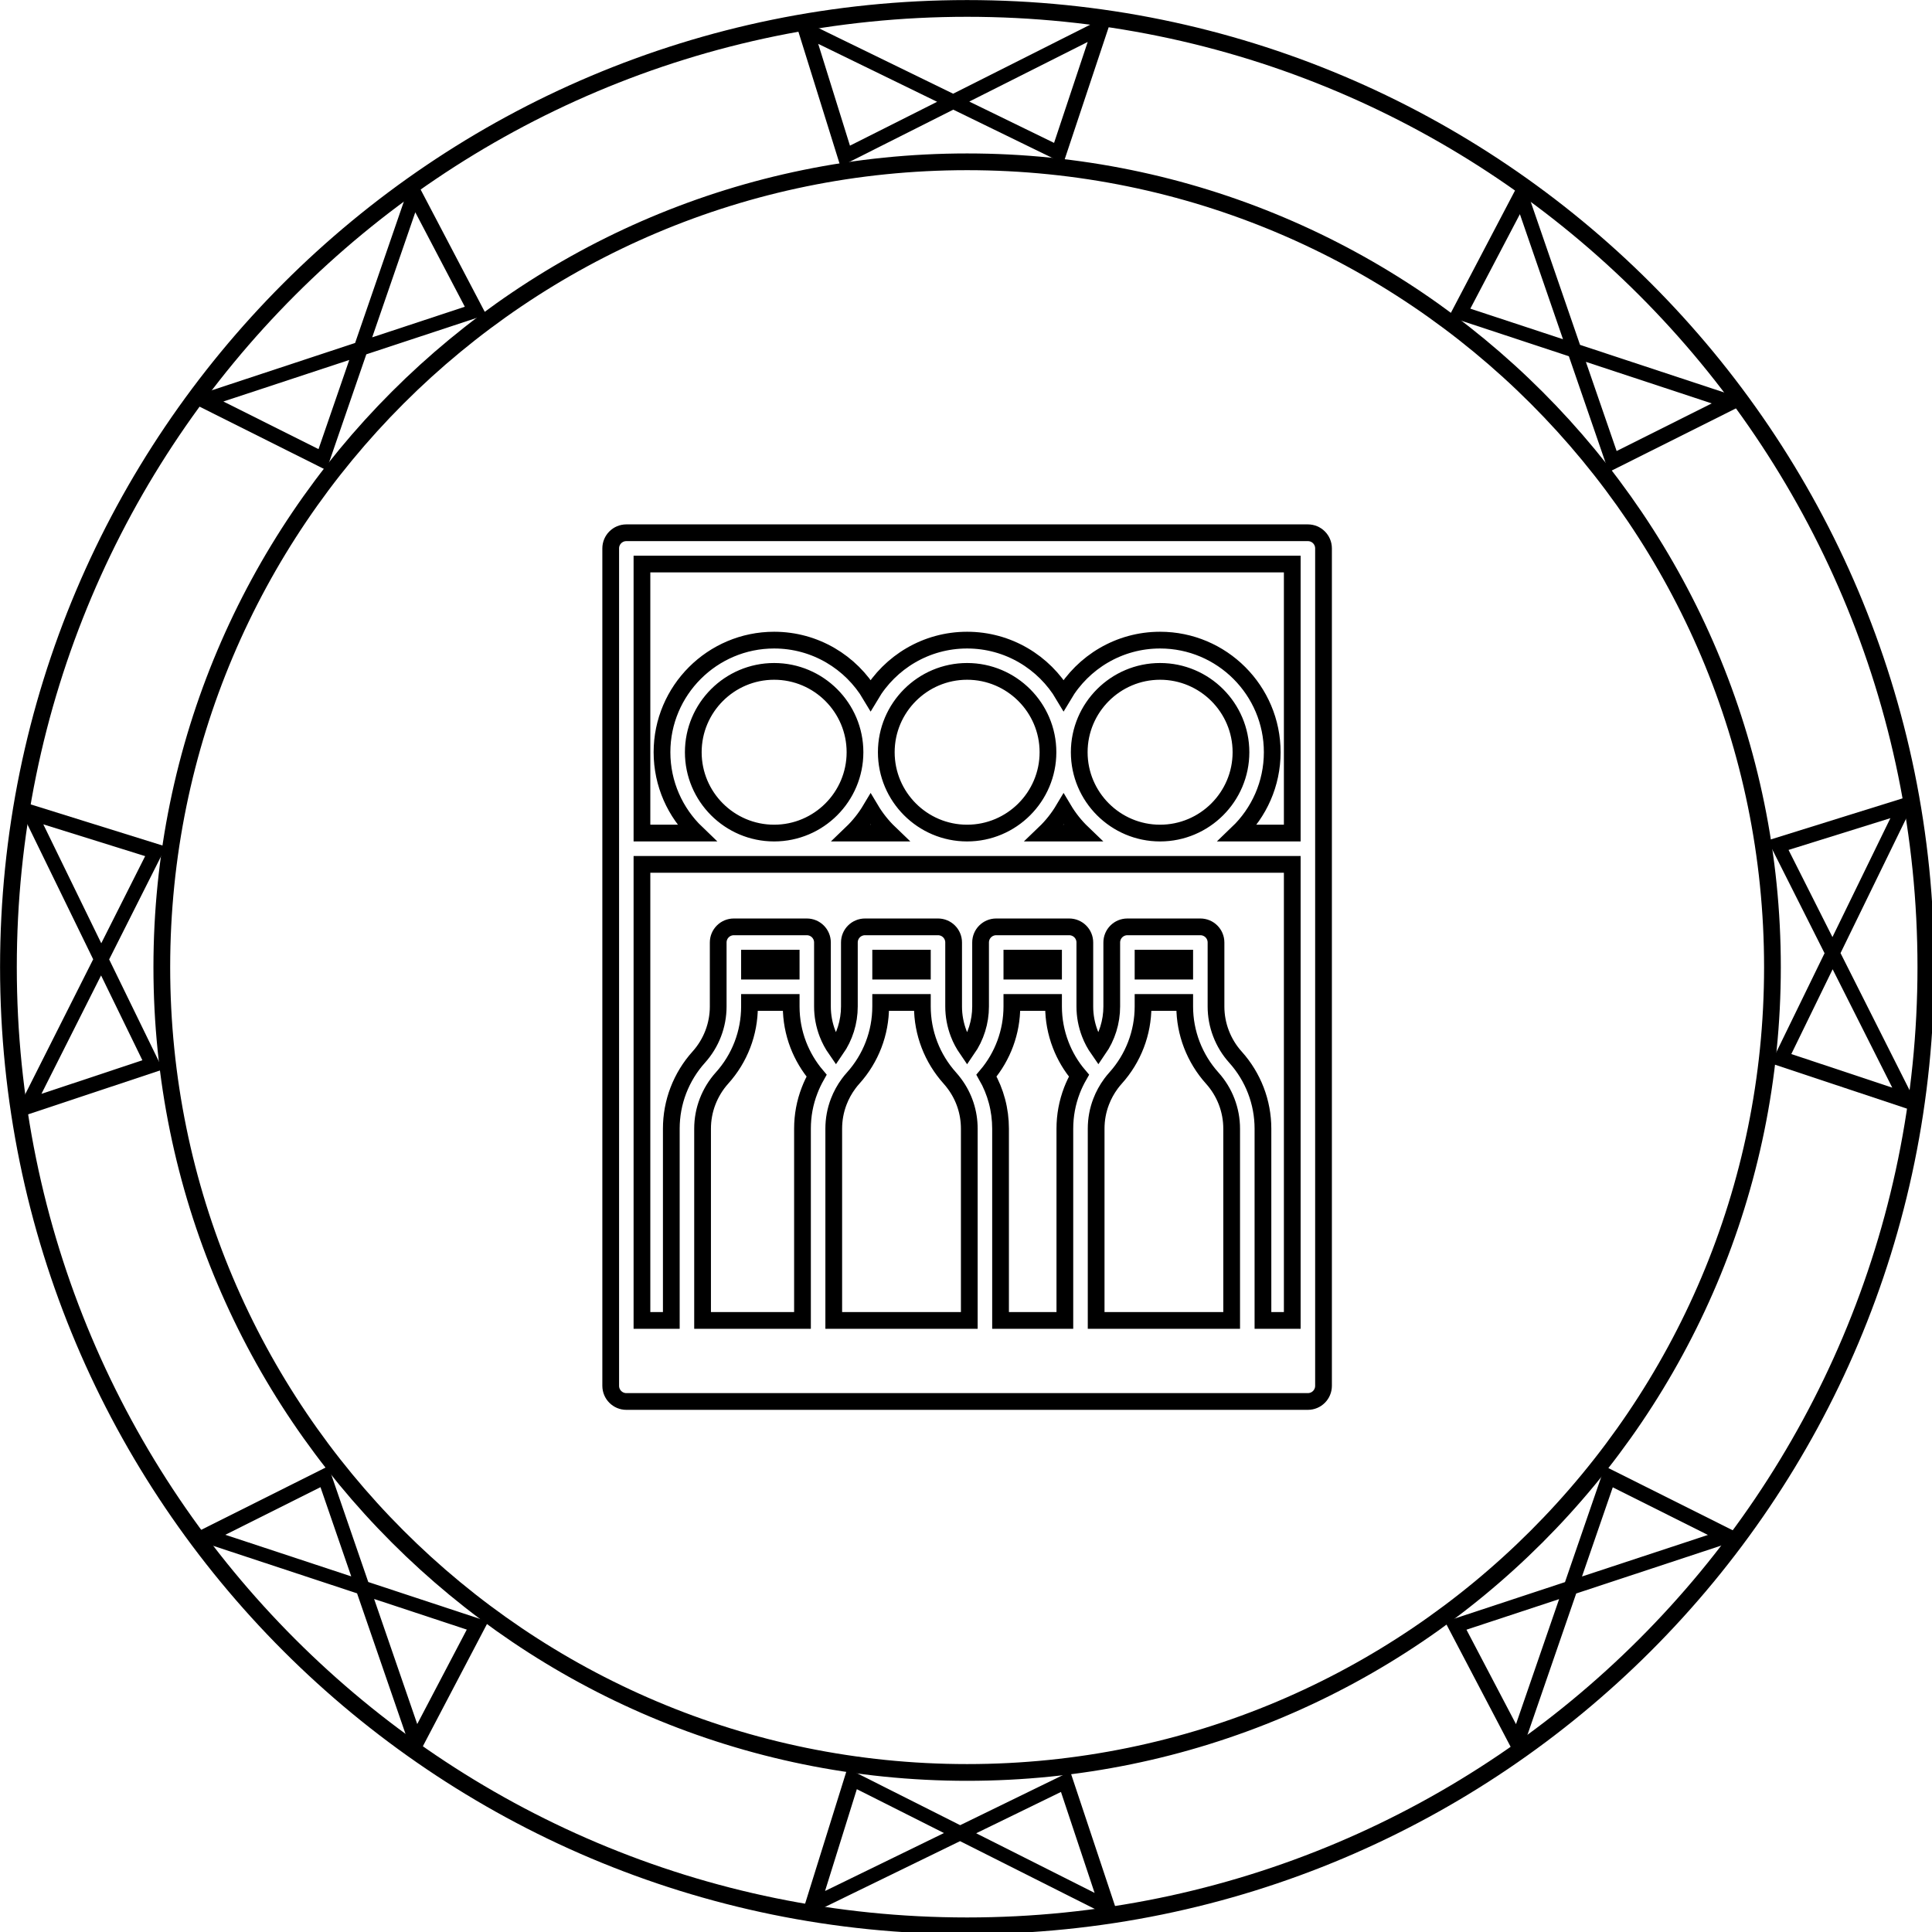
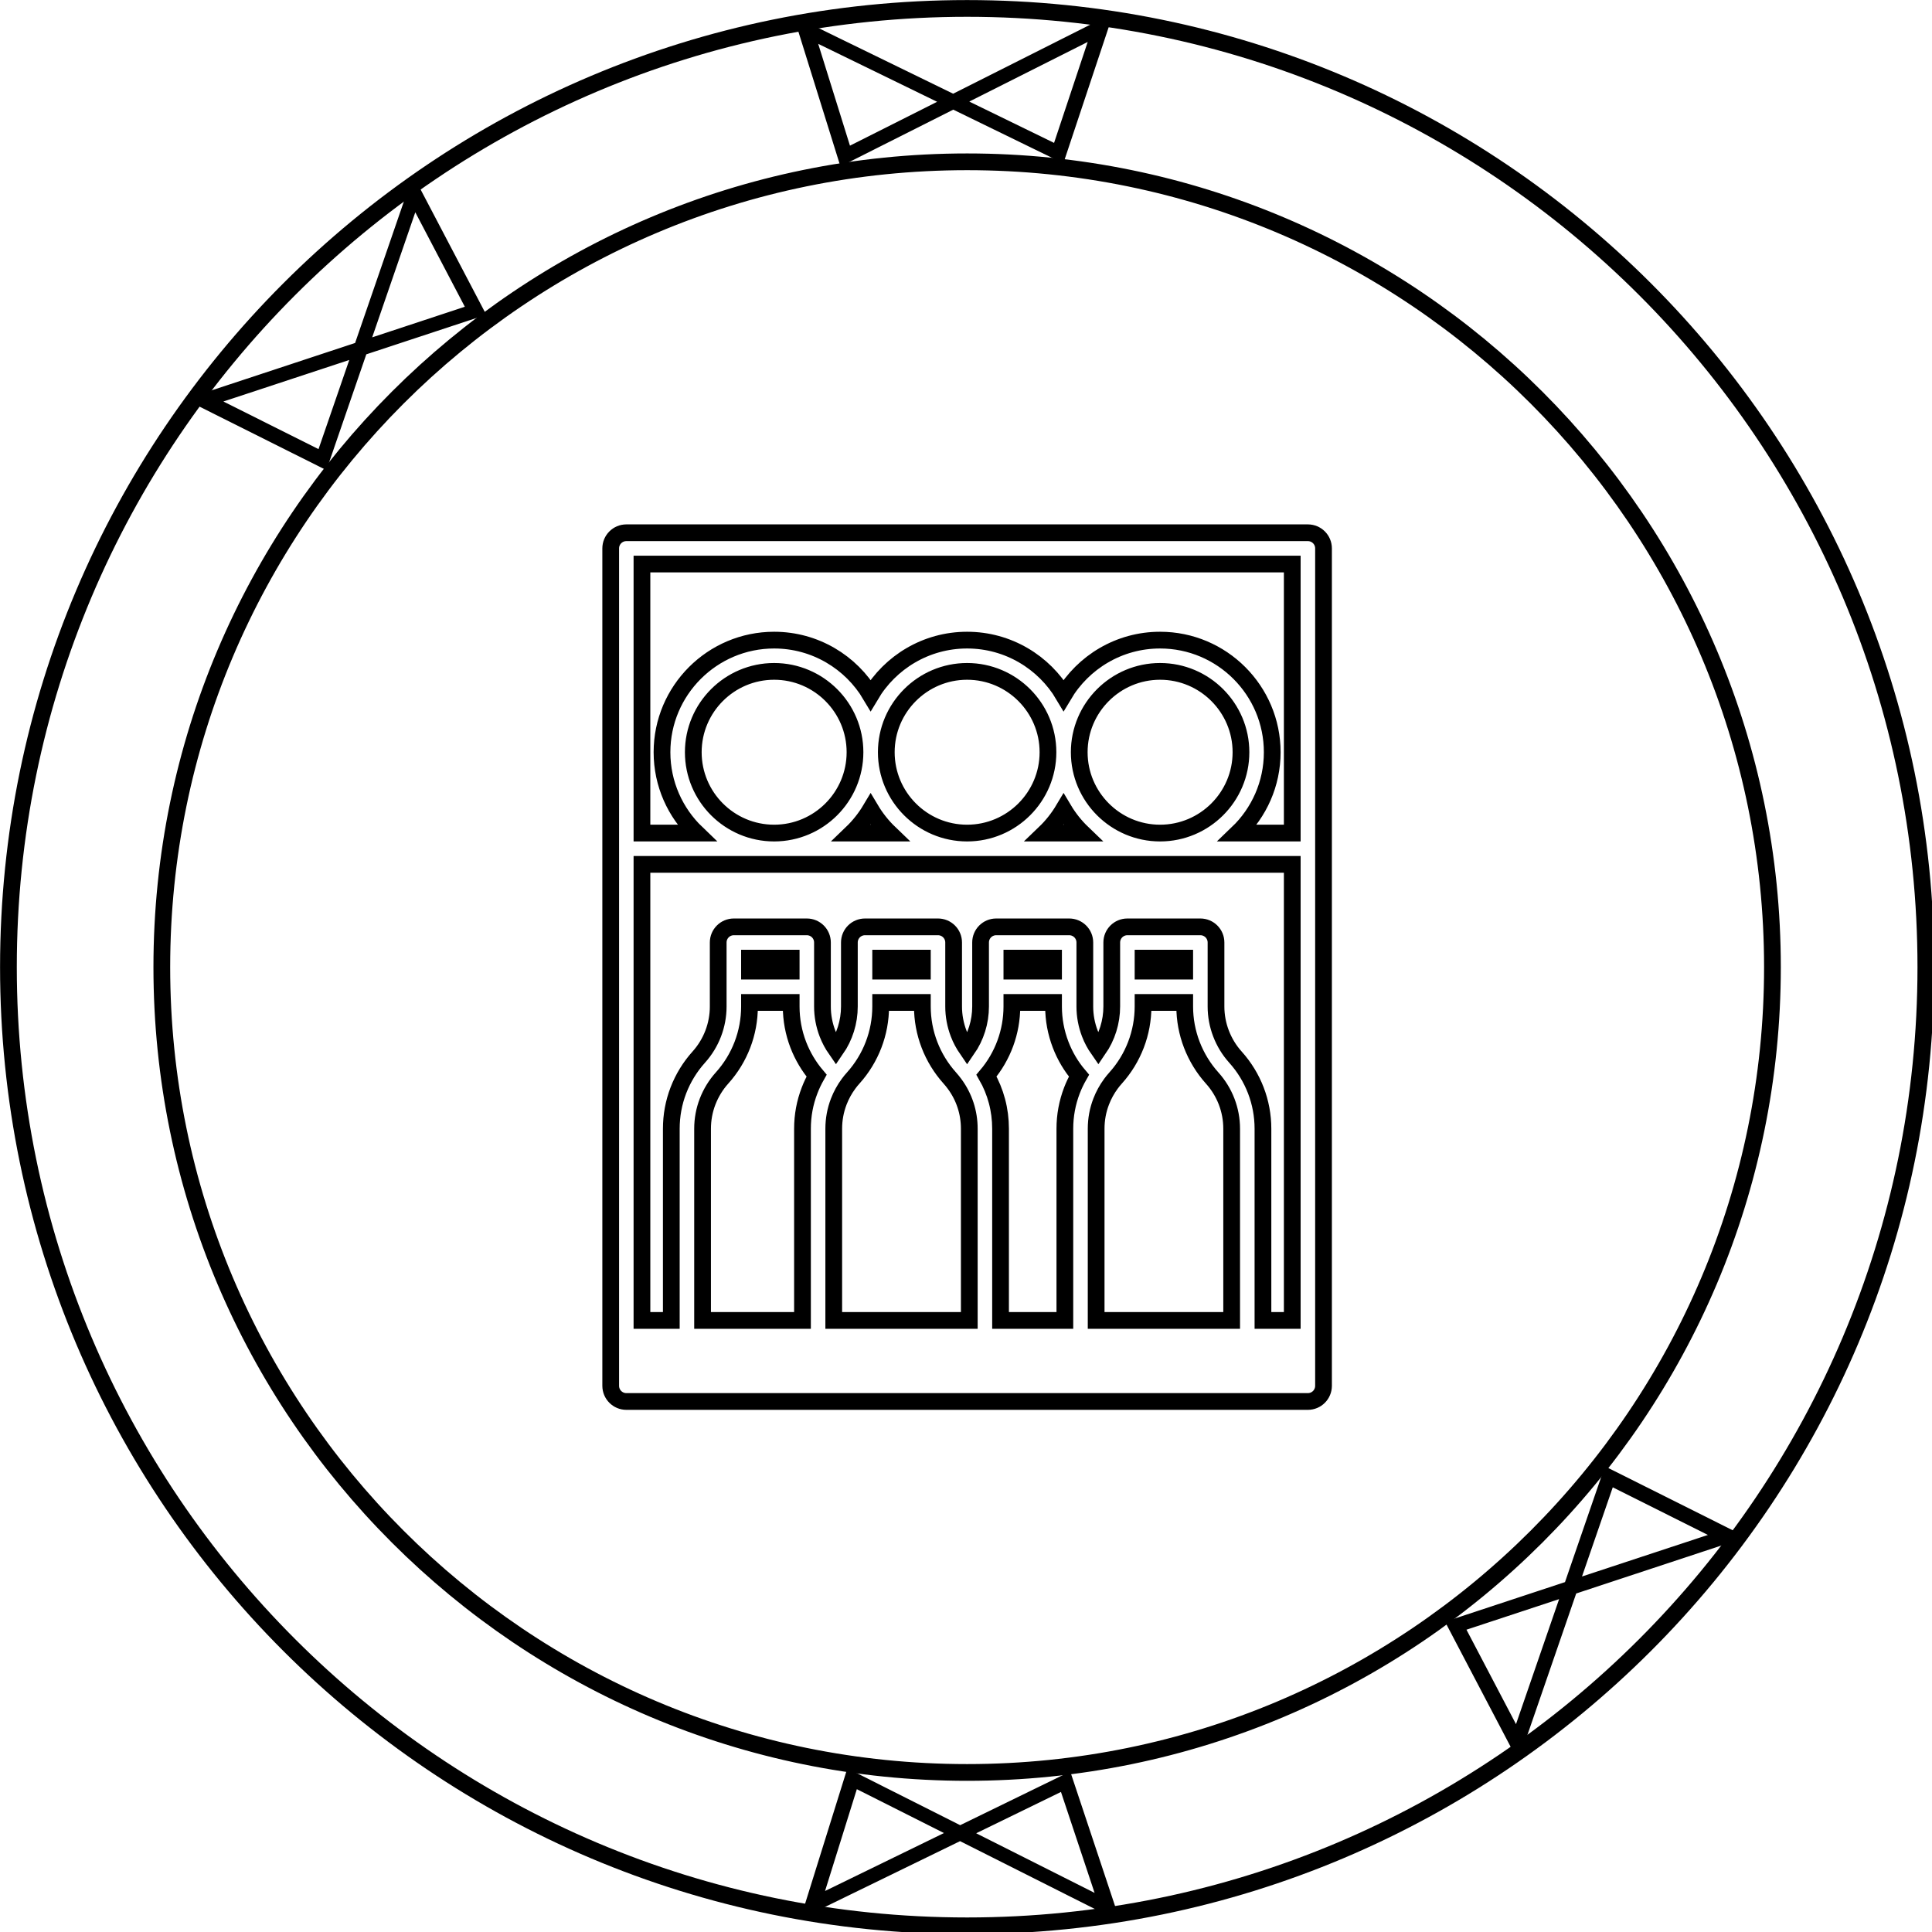
<svg xmlns="http://www.w3.org/2000/svg" version="1.1" width="77" height="77">
  <g id="dp_dp001" transform="matrix(1,0,0,1,-656.932,-266.879)">
    <path id="dp_path002" fill="none" fill-rule="evenodd" stroke="black" stroke-width="0.667" d="M 681.895,322.735 L 709.057,322.735 C 709.403,322.735 709.681,322.455 709.681,322.111 L 709.681,288.735 C 709.681,288.391 709.403,288.112 709.057,288.112 L 681.895,288.112 C 681.551,288.112 681.272,288.391 681.272,288.735 L 681.272,322.111 C 681.272,322.455 681.551,322.735 681.895,322.735 Z M 682.517,289.359 L 708.435,289.359 L 708.435,300.081 L 706.26,300.081 C 707.108,299.268 707.637,298.124 707.637,296.859 C 707.637,294.395 705.632,292.391 703.167,292.391 C 701.532,292.391 700.101,293.273 699.321,294.587 C 698.543,293.273 697.111,292.391 695.476,292.391 C 693.841,292.391 692.411,293.273 691.631,294.587 C 690.852,293.273 689.42,292.391 687.785,292.391 C 685.321,292.391 683.316,294.395 683.316,296.859 C 683.316,298.124 683.845,299.268 684.693,300.081 L 682.517,300.081 Z M 691.631,299.132 C 691.839,299.481 692.093,299.801 692.385,300.081 L 690.877,300.081 C 691.169,299.801 691.423,299.481 691.631,299.132 Z M 687.785,300.081 C 686.008,300.081 684.563,298.636 684.563,296.859 S 686.008,293.637 687.785,293.637 C 689.563,293.637 691.008,295.083 691.008,296.859 S 689.563,300.081 687.785,300.081 Z M 692.255,296.859 C 692.255,295.083 693.7,293.637 695.476,293.637 S 698.699,295.083 698.699,296.859 S 697.253,300.081 695.476,300.081 S 692.255,298.636 692.255,296.859 Z M 699.321,299.132 C 699.529,299.481 699.784,299.801 700.076,300.081 L 698.568,300.081 C 698.86,299.801 699.113,299.481 699.321,299.132 Z M 699.945,296.859 C 699.945,295.083 701.391,293.637 703.167,293.637 C 704.944,293.637 706.391,295.083 706.391,296.859 S 704.944,300.081 703.167,300.081 C 701.391,300.081 699.945,298.636 699.945,296.859 Z M 682.517,301.328 L 708.435,301.328 L 708.435,319.504 L 707.267,319.504 L 707.267,311.864 C 707.267,310.809 706.877,309.796 706.171,309.011 C 705.924,308.737 705.731,308.421 705.597,308.073 C 705.464,307.727 705.396,307.364 705.396,306.992 L 705.396,304.441 C 705.396,304.097 705.117,303.819 704.773,303.819 L 701.864,303.819 C 701.52,303.819 701.241,304.097 701.241,304.441 L 701.241,306.992 C 701.241,307.609 701.053,308.205 700.707,308.707 C 700.569,308.509 700.455,308.299 700.369,308.073 C 700.236,307.727 700.168,307.363 700.168,306.992 L 700.168,304.441 C 700.168,304.097 699.889,303.819 699.545,303.819 L 696.636,303.819 C 696.292,303.819 696.013,304.097 696.013,304.441 L 696.013,306.992 C 696.013,307.608 695.825,308.204 695.477,308.707 C 695.341,308.509 695.225,308.299 695.14,308.073 C 695.007,307.727 694.939,307.363 694.939,306.992 L 694.939,304.441 C 694.939,304.097 694.66,303.819 694.316,303.819 L 691.407,303.819 C 691.063,303.819 690.784,304.097 690.784,304.441 L 690.784,306.992 C 690.784,307.609 690.596,308.205 690.249,308.707 C 690.113,308.511 689.999,308.299 689.912,308.073 C 689.779,307.727 689.711,307.363 689.711,306.992 L 689.711,304.441 C 689.711,304.097 689.432,303.819 689.088,303.819 L 686.179,303.819 C 685.835,303.819 685.556,304.097 685.556,304.441 L 685.556,306.992 C 685.556,307.737 685.281,308.455 684.781,309.011 C 684.432,309.399 684.159,309.844 683.969,310.335 C 683.781,310.824 683.687,311.339 683.687,311.864 L 683.687,319.504 L 682.517,319.504 L 682.517,301.328 Z M 704.149,306.831 L 704.149,306.992 C 704.149,307.517 704.245,308.031 704.433,308.521 C 704.623,309.012 704.896,309.457 705.244,309.845 C 705.744,310.401 706.02,311.117 706.02,311.864 L 706.02,319.504 L 700.619,319.504 L 700.619,311.864 C 700.619,311.493 700.685,311.129 700.819,310.783 C 700.916,310.529 701.047,310.292 701.209,310.071 C 701.267,309.992 701.328,309.917 701.393,309.845 C 702.099,309.06 702.488,308.047 702.488,306.992 L 702.488,306.831 L 704.149,306.831 Z M 702.488,305.584 L 702.488,305.065 L 704.149,305.065 L 704.149,305.584 Z M 696.248,309.748 C 696.901,308.977 697.26,308.004 697.26,306.992 L 697.26,306.831 L 698.921,306.831 L 698.921,306.992 C 698.921,307.517 699.017,308.031 699.205,308.52 C 699.377,308.969 699.623,309.383 699.935,309.749 C 699.828,309.937 699.733,310.133 699.655,310.336 C 699.467,310.825 699.372,311.339 699.372,311.864 L 699.372,319.504 L 696.809,319.504 L 696.809,311.864 C 696.809,311.112 696.616,310.389 696.248,309.748 Z M 697.26,305.584 L 697.26,305.065 L 698.921,305.065 L 698.921,305.584 Z M 693.693,306.831 L 693.693,306.992 C 693.693,307.517 693.788,308.031 693.976,308.52 C 694.163,309.007 694.436,309.452 694.787,309.844 C 694.856,309.921 694.919,309.999 694.975,310.076 C 695.36,310.596 695.563,311.215 695.563,311.864 L 695.563,319.504 L 690.161,319.504 L 690.161,311.864 C 690.161,311.493 690.228,311.129 690.361,310.783 C 690.459,310.529 690.589,310.291 690.752,310.071 C 690.809,309.992 690.871,309.916 690.936,309.845 C 691.641,309.061 692.031,308.048 692.031,306.992 L 692.031,306.831 Z M 692.031,305.584 L 692.031,305.065 L 693.693,305.065 L 693.693,305.584 Z M 688.465,306.831 L 688.465,306.992 C 688.465,307.517 688.56,308.031 688.748,308.521 C 688.923,308.972 689.168,309.384 689.477,309.749 C 689.371,309.937 689.276,310.133 689.199,310.336 C 689.009,310.825 688.915,311.339 688.915,311.864 L 688.915,319.504 L 684.933,319.504 L 684.933,311.864 C 684.933,311.493 685,311.129 685.133,310.783 C 685.268,310.435 685.461,310.119 685.708,309.844 C 686.415,309.06 686.803,308.047 686.803,306.992 L 686.803,306.831 Z M 686.803,305.584 L 686.803,305.065 L 688.465,305.065 L 688.465,305.584 Z " />
    <path id="dp_path003" fill="none" fill-rule="evenodd" stroke="black" stroke-width="0.667" d="M 657.268,305.424 C 657.268,284.321 674.375,267.215 695.477,267.215 C 716.58,267.215 733.687,284.321 733.687,305.424 C 733.687,326.527 716.58,343.633 695.477,343.633 C 674.375,343.633 657.268,326.527 657.268,305.424 Z M 663.381,305.424 C 663.381,287.697 677.751,273.328 695.477,273.328 C 713.204,273.328 727.573,287.697 727.573,305.424 C 727.573,323.151 713.204,337.52 695.477,337.52 C 677.751,337.52 663.381,323.151 663.381,305.424 Z " />
    <path id="dp_path004" fill="black" fill-rule="evenodd" stroke="black" stroke-width="0.133" stroke-linejoin="round" d="M 690.468,273.419 L 694.924,271.175 L 699.273,273.295 L 701.193,267.529 L 694.92,270.688 L 688.665,267.639 Z M 694.431,270.935 L 690.767,272.779 L 689.432,268.499 Z M 700.396,268.419 L 698.981,272.667 L 695.413,270.928 Z " />
    <path id="dp_path005" fill="black" fill-rule="evenodd" stroke="black" stroke-width="0.133" stroke-linejoin="round" d="M 690.743,337.452 L 695.199,339.696 L 699.548,337.576 L 701.468,343.341 L 695.195,340.184 L 688.939,343.232 Z M 694.704,339.936 L 691.041,338.092 L 689.705,342.372 Z M 700.671,342.452 L 699.256,338.204 L 695.688,339.943 Z " />
-     <path id="dp_path006" fill="black" fill-rule="evenodd" stroke="black" stroke-width="0.133" stroke-linejoin="round" d="M 663.452,300.66 L 661.208,305.116 L 663.328,309.465 L 657.561,311.385 L 660.72,305.112 L 657.671,298.857 Z M 660.967,304.623 L 662.812,300.96 L 658.531,299.624 Z M 658.452,310.588 L 662.7,309.175 L 660.961,305.605 Z " />
-     <path id="dp_path007" fill="black" fill-rule="evenodd" stroke="black" stroke-width="0.133" stroke-linejoin="round" d="M 727.48,300.413 L 729.724,304.869 L 727.604,309.219 L 733.371,311.139 L 730.212,304.865 L 733.261,298.611 Z M 729.965,304.376 L 728.12,300.713 L 732.401,299.377 Z M 732.48,310.341 L 728.232,308.927 L 729.971,305.359 Z " />
-     <path id="dp_path008" fill="black" fill-rule="evenodd" stroke="black" stroke-width="0.133" stroke-linejoin="round" d="M 714.773,279.46 L 719.511,281.024 L 721.087,285.599 L 726.521,282.879 L 719.852,280.676 L 717.585,274.097 Z M 719.332,280.504 L 715.437,279.219 L 717.52,275.247 Z M 725.328,282.944 L 721.325,284.948 L 720.031,281.196 Z " />
    <path id="dp_path009" fill="black" fill-rule="evenodd" stroke="black" stroke-width="0.133" stroke-linejoin="round" d="M 714.619,331.551 L 719.357,329.987 L 720.933,325.412 L 726.368,328.132 L 719.699,330.335 L 717.431,336.913 Z M 719.177,330.507 L 715.283,331.792 L 717.365,335.763 Z M 725.175,328.067 L 721.171,326.063 L 719.876,329.815 Z " />
-     <path id="dp_path010" fill="black" fill-rule="evenodd" stroke="black" stroke-width="0.133" stroke-linejoin="round" d="M 676.295,331.547 L 671.557,329.983 L 669.981,325.407 L 664.547,328.127 L 671.215,330.329 L 673.483,336.909 Z M 671.736,330.501 L 675.631,331.788 L 673.548,335.759 Z M 665.739,328.061 L 669.743,326.057 L 671.037,329.811 Z " />
    <path id="dp_path011" fill="black" fill-rule="evenodd" stroke="black" stroke-width="0.133" stroke-linejoin="round" d="M 676.217,279.384 L 671.479,280.948 L 669.903,285.523 L 664.468,282.803 L 671.137,280.601 L 673.405,274.021 Z M 671.659,280.429 L 675.553,279.143 L 673.471,275.172 Z M 665.661,282.868 L 669.665,284.872 L 670.959,281.12 Z " />
  </g>
</svg>